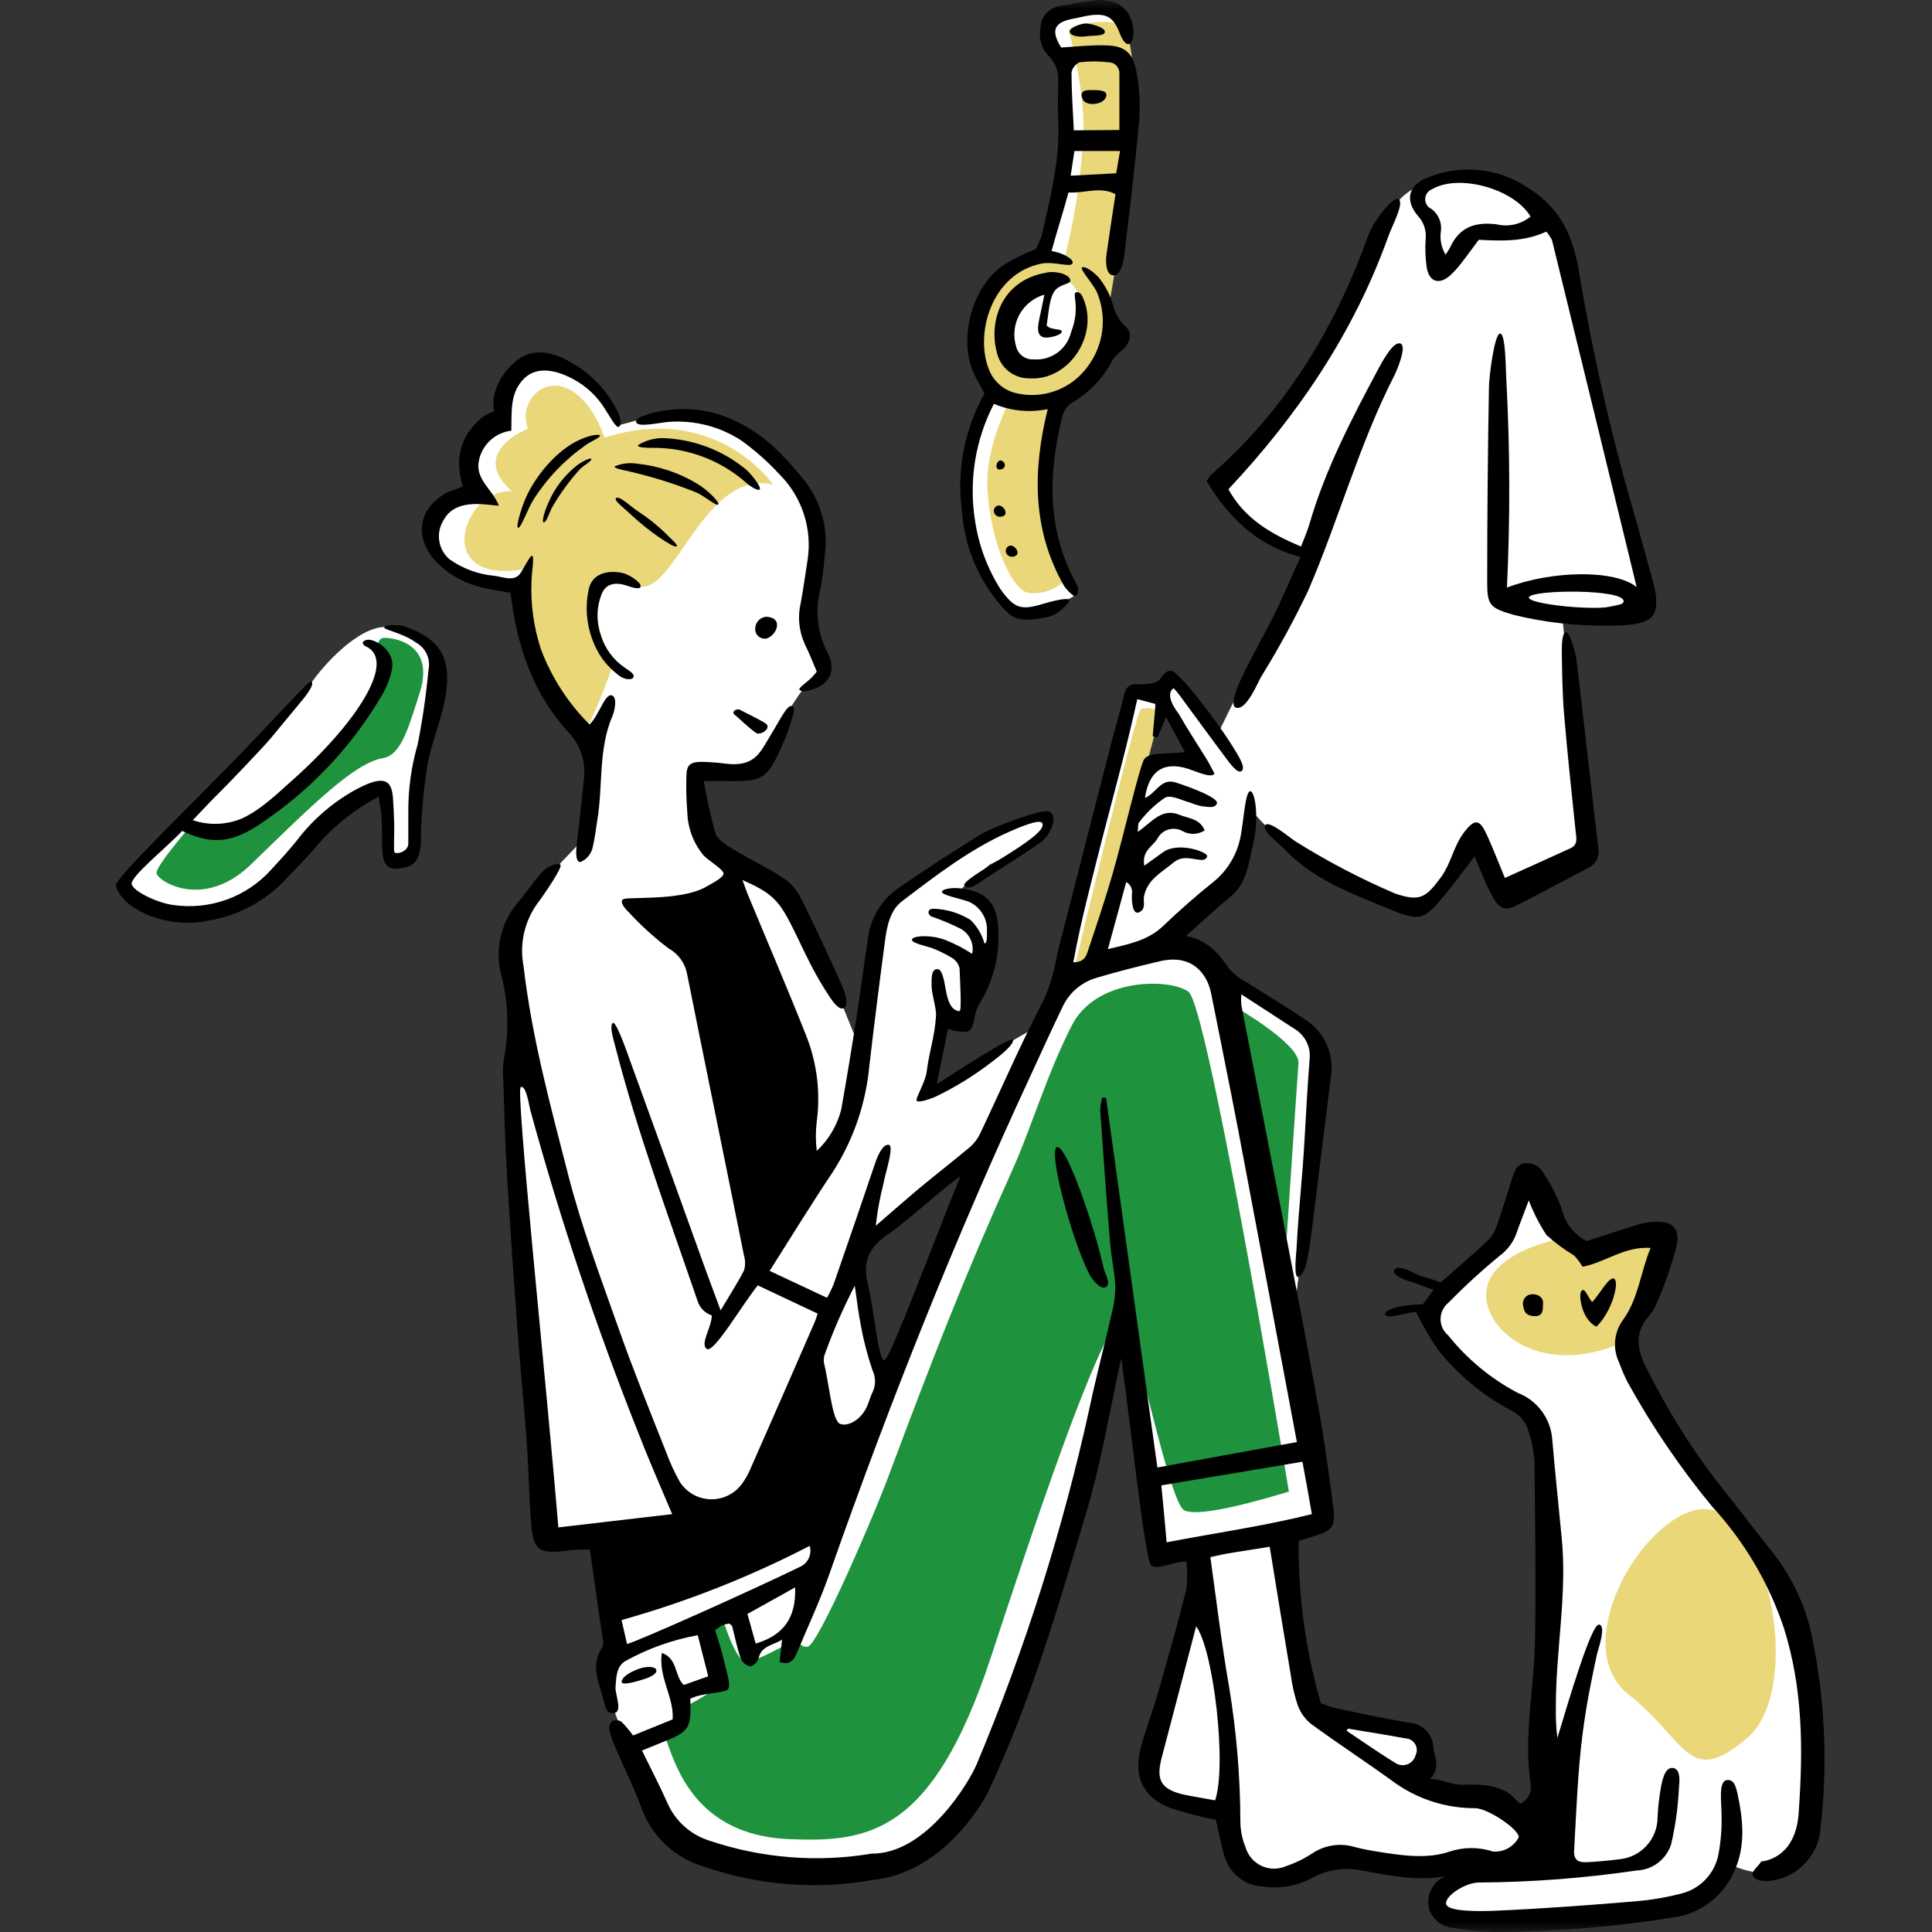
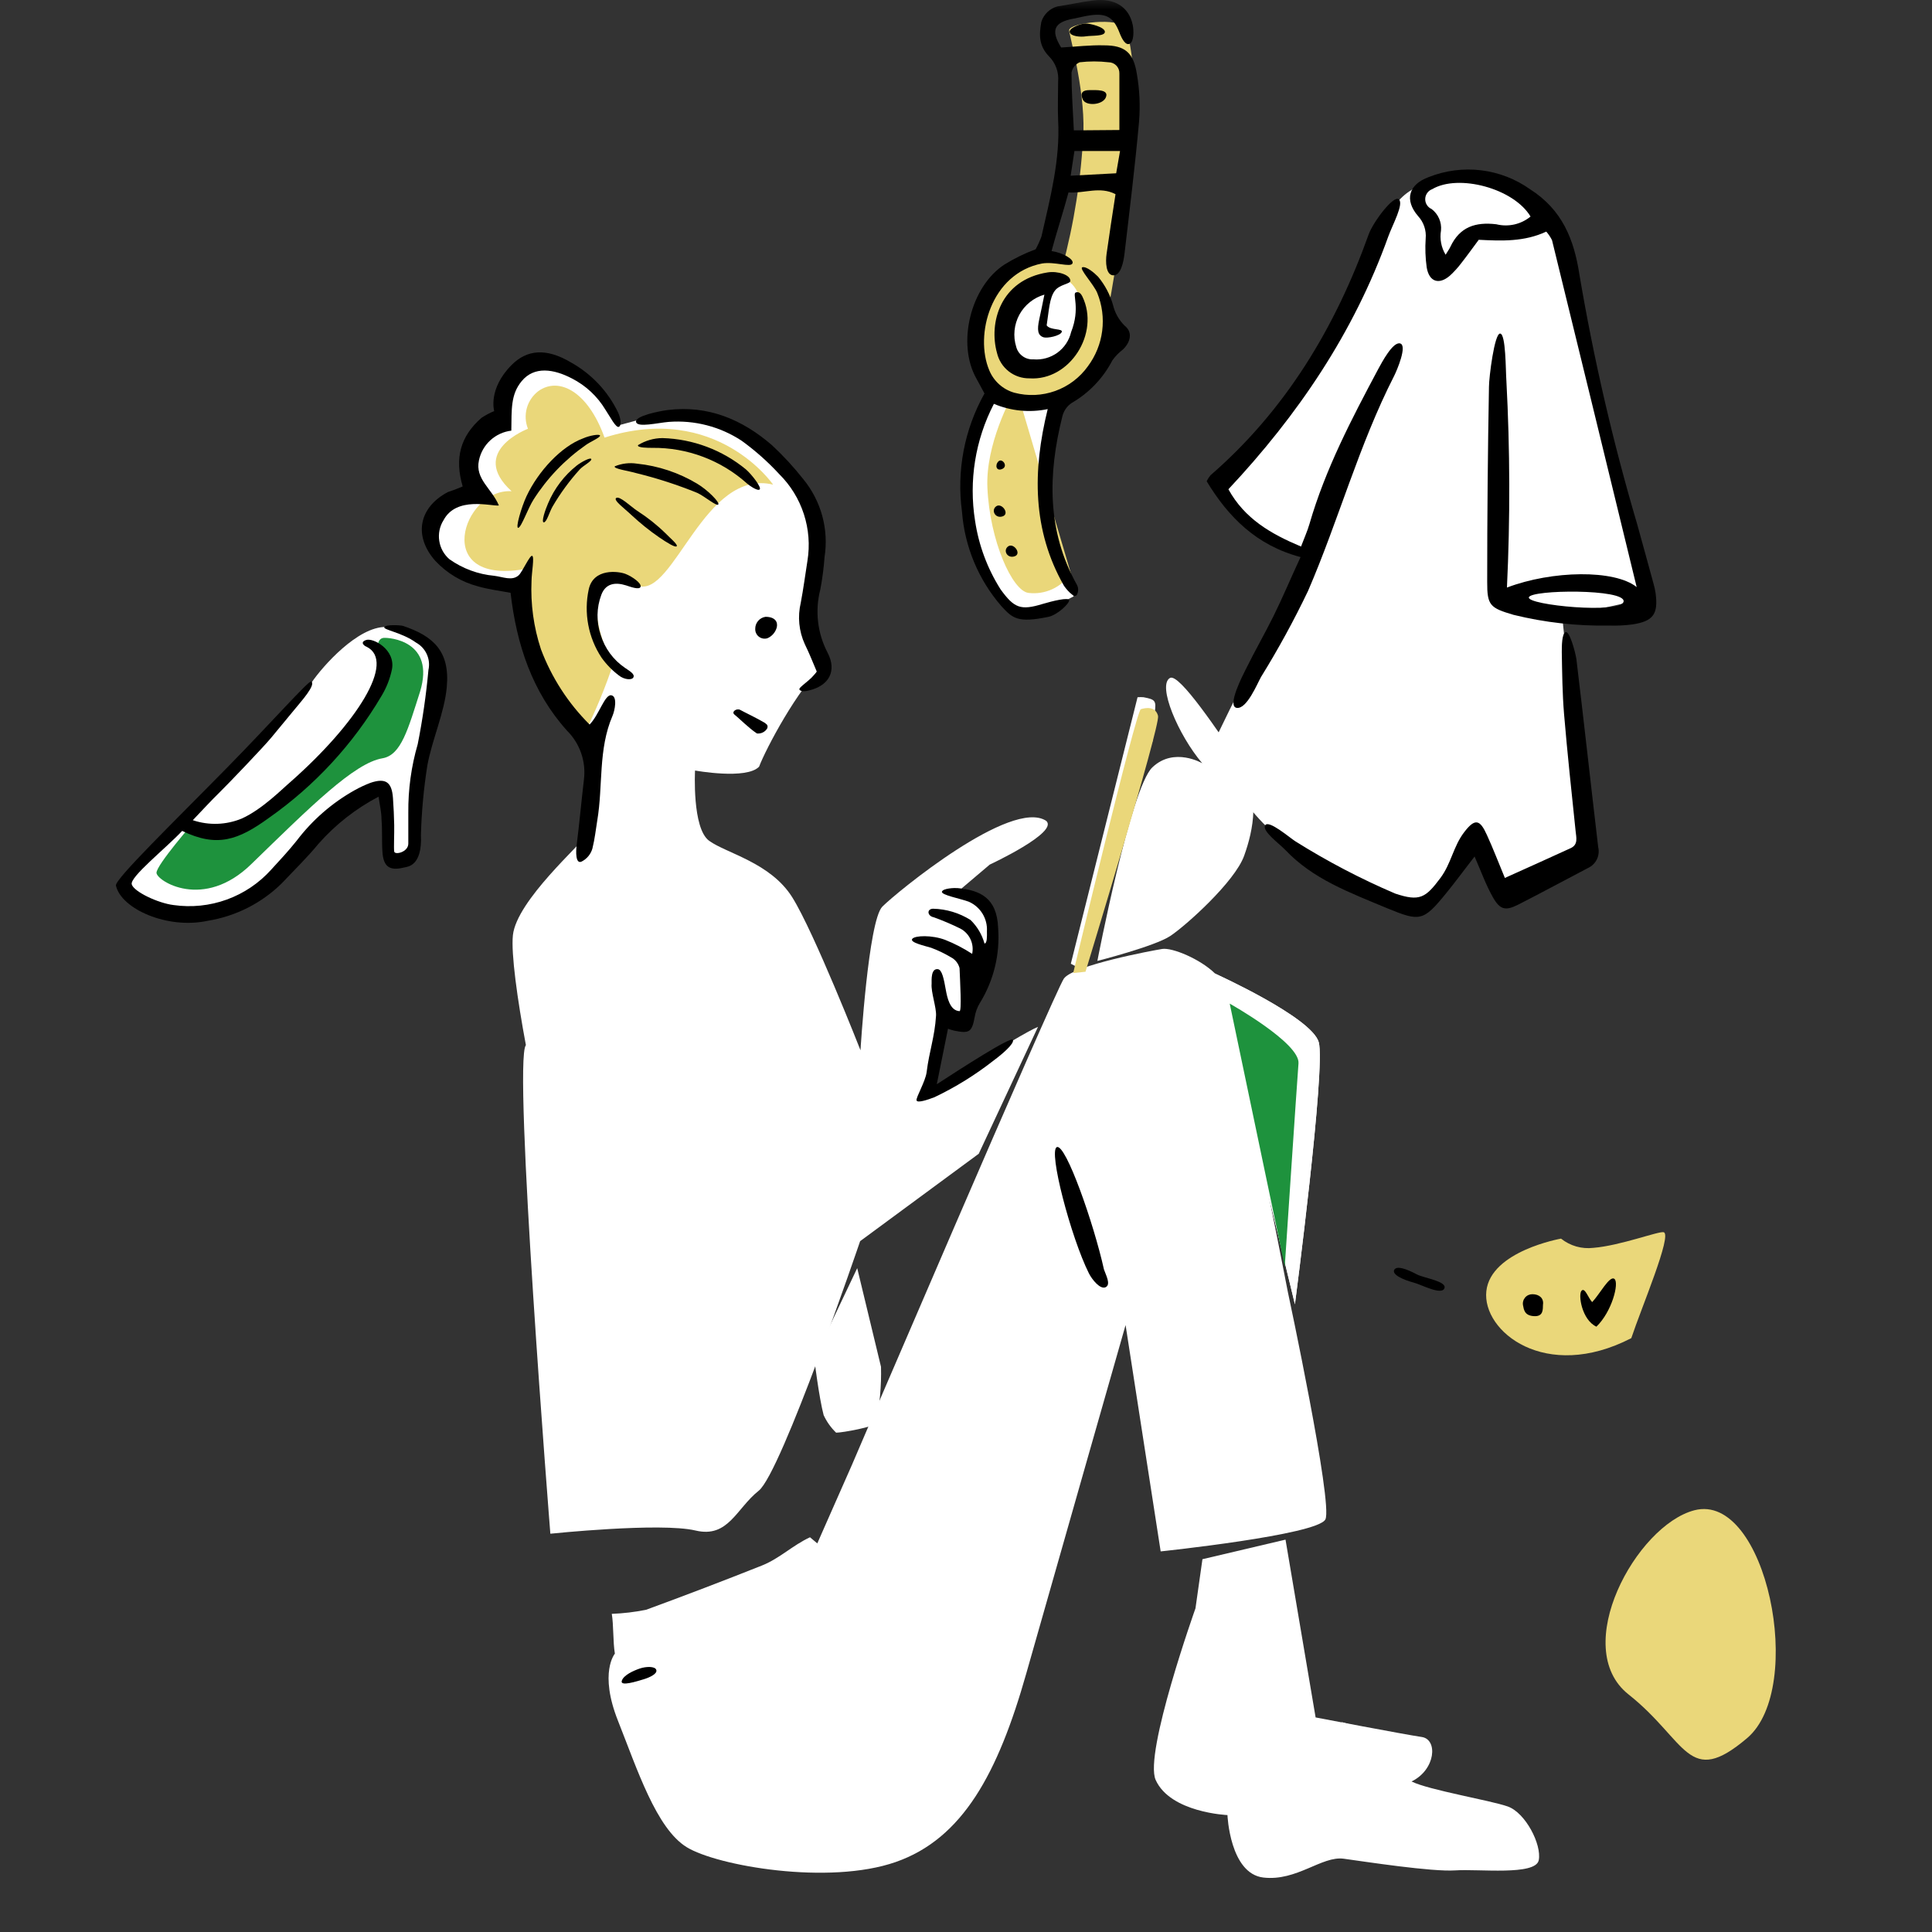
<svg xmlns="http://www.w3.org/2000/svg" width="100" height="100" viewBox="0 0 100 100" fill="none">
  <rect x="0" y="0" width="100" height="100" fill="#333333" stroke="none" />
  <mask id="mask0_402_83" style="mask-type:alpha" maskUnits="userSpaceOnUse" x="0" y="0" width="100" height="100">
    <path d="M0 0H100V100H0V0Z" fill="#C4C4C4" />
  </mask>
  <g mask="url(#mask0_402_83)">
-     <path d="M58.455 6.963C58.533 6.339 58.577 5.945 58.577 5.945H58.47C58.47 5.02 58.504 3.997 58.499 3.248C58.499 3.155 57.885 0.438 57.812 0.419C56.941 0.19 55.281 0.599 54.497 0.784C54.531 1.446 54.579 2.639 54.944 3.248C55.31 3.856 55.061 6.32 55.061 7.002L54.014 13.292C54.014 13.292 57.043 15.727 57.243 15.673C57.442 15.62 58.129 9.723 58.44 7.152L58.455 6.963Z" fill="white" />
    <path d="M55.426 49.883C56.576 45.292 57.72 40.705 58.879 36.089C58.982 36.079 59.087 36.079 59.19 36.089C59.813 36.206 59.848 36.274 59.77 36.883C59.711 37.37 59.692 37.813 59.658 38.28C59.721 38.28 59.546 38.631 59.322 38.942C59.025 39.95 58.747 40.919 58.455 41.864C57.696 44.391 56.936 46.918 56.157 49.44C56.089 49.659 55.855 49.834 55.704 50.029L55.426 49.883Z" fill="white" />
    <path d="M44.369 65.639L45.601 70.747C45.626 71.727 45.537 72.708 45.338 73.668C45.279 73.844 43.624 74.155 43.278 74.155C43.007 73.895 42.788 73.586 42.631 73.245C42.392 72.339 42.144 70.323 42.144 70.323L44.369 65.639Z" fill="white" />
    <path d="M42.304 79.886L41.925 79.569C41.014 79.993 40.371 80.655 39.441 81.03C37.448 81.822 35.447 82.587 33.438 83.323C32.854 83.44 32.261 83.51 31.666 83.533C31.763 84.107 31.724 84.993 31.826 85.592C31.826 85.592 30.994 86.566 31.987 89.069C32.98 91.572 33.969 94.639 35.541 95.608C37.114 96.577 42.894 97.59 46.365 96.377C49.837 95.165 51.658 91.771 53.114 86.639C54.57 81.507 58.26 68.585 58.26 68.585L60.076 80.3C60.076 80.3 68.198 79.448 68.602 78.644C69.006 77.841 66.654 66.847 66.654 66.847C66.654 66.847 63.641 51.125 62.886 50.385C62.131 49.644 60.68 49.036 60.154 49.118C59.629 49.201 55.548 49.966 55.066 50.652C54.584 51.339 44.082 75.854 44.082 75.854C44.082 75.854 42.295 79.9 42.304 79.886Z" fill="white" />
    <path d="M69.459 89.137L72.561 90.062C72.676 90.072 72.789 90.098 72.897 90.14C73.004 90.223 73.103 90.317 73.189 90.422C73.077 90.529 72.979 90.69 72.848 90.729C72.518 90.81 72.183 90.87 71.845 90.909L69.41 89.283L69.459 89.137Z" fill="white" />
    <path d="M84.207 31.05L79.704 31.22C80.59 30.499 83.633 30.334 84.207 31.05Z" fill="white" />
    <path d="M39.271 77.159C38.103 78.089 37.698 79.623 35.999 79.219C34.183 78.79 28.486 79.385 28.486 79.385C28.486 79.385 26.539 54.908 27.22 54.095C26.782 51.748 26.446 49.352 26.548 48.403C26.743 46.611 30.103 43.68 30.385 43.193C30.668 42.706 30.994 38.592 30.629 38.105C27.809 34.346 26.816 31.634 27.22 29.477C27.22 29.477 27.172 30.241 25.959 30.164C20.092 29.141 22.643 25.334 25.175 25.494C22.916 23.435 25.823 21.828 25.823 21.828C25.823 21.828 25.472 20.513 26.875 19.028C27.751 18.098 31.008 18.96 32.099 21.993C33.297 21.667 34.465 21.312 35.624 21.453C38.799 21.833 41.672 24.413 41.993 26.517C42.441 29.38 41.185 31.644 42.641 34.429C41.306 35.602 39.631 38.777 39.291 39.682C38.643 40.369 35.975 39.882 35.975 39.882C35.975 39.882 35.814 42.872 36.705 43.519C37.596 44.167 39.875 44.644 41.005 46.441C42.134 48.237 44.539 54.363 44.539 54.363C44.539 54.363 44.944 47.658 45.669 46.928C46.395 46.197 52.349 41.304 54.151 42.487C54.823 43.081 51.229 44.751 51.229 44.751L49.769 45.988C49.769 45.988 52.301 46.553 51.142 49.917C51.142 49.917 50.256 53.097 49.554 52.936C48.853 52.775 48.61 51.212 48.61 51.212C48.61 51.212 48.61 55.385 47.724 56.782C47.724 56.782 52.734 53.554 53.727 53.15L50.66 59.718L44.52 64.242C44.52 64.242 40.445 76.234 39.271 77.159Z" fill="white" />
    <path d="M60.559 35.091C59.887 35.461 60.987 38.051 62.229 39.507C62.229 39.507 60.768 38.645 59.643 39.721C58.518 40.797 56.8 49.737 56.8 49.737C56.8 49.737 59.765 48.982 60.573 48.447C61.381 47.911 63.908 45.647 64.395 44.298C64.882 42.95 65.257 41.065 64.181 39.507C63.105 37.949 61.041 34.823 60.559 35.091Z" fill="white" />
    <path d="M62.871 50.385C62.871 50.385 67.882 52.644 68.256 53.939C68.631 55.234 67.025 67.509 67.025 67.509L62.871 50.385Z" fill="white" />
    <path d="M62.871 50.385C62.871 50.385 67.882 52.644 68.256 53.939C68.631 55.234 67.025 67.509 67.025 67.509L62.871 50.385Z" fill="white" />
    <path d="M19.98 32.452C18.519 32.423 16.698 34.492 16.143 35.305C13.553 39.103 6.23 44.761 6.444 45.666C6.658 46.572 9.911 48.174 12.949 46.416C15.988 44.659 17.331 40.574 19.664 40.715C20.034 40.924 20.087 44.337 20.087 44.337C20.087 44.337 20.993 44.654 21.314 44.337C21.636 44.021 21.314 40.608 21.801 39.648C22.288 38.689 23.203 34.838 22.444 33.733C21.845 32.88 20.511 32.559 19.98 32.452Z" fill="white" />
    <path d="M51.376 20.791C50.484 21.881 48.59 28.708 52.749 31.941C53.757 31.858 55.578 30.865 55.578 30.865C53.396 28.075 53.63 22.972 54.74 20.873C54.336 21.667 55.173 20.172 55.173 20.172L51.376 20.791Z" fill="white" />
    <path d="M72.191 10.644C72.424 10.313 72.724 10.034 73.071 9.826C73.418 9.617 73.805 9.483 74.206 9.431C76.31 8.219 80.103 9.996 80.346 11.613C80.424 12.099 85.644 31.035 84.952 31.089C83.93 31.152 83.005 31.653 80.833 31.653L82.118 44.001L77.736 46.105L76.276 43.67C76.276 43.67 74.416 46.592 73.53 46.82C72.643 47.049 64.157 44.386 62.944 38.178C64.644 34.623 67.711 28.805 67.711 28.805C67.711 28.805 63.509 27.193 62.784 24.846C64.483 23.8 68.359 18.468 69.167 17.173C69.975 15.878 71.704 11.286 72.191 10.644Z" fill="white" />
    <path d="M62.238 80.704L61.878 83.246C61.878 83.246 59.2 90.768 59.818 92.132C60.583 93.826 63.533 93.948 63.533 93.948C63.533 93.948 63.655 96.976 65.389 97.181C67.122 97.385 68.417 96.051 69.552 96.207C70.686 96.363 74.114 96.893 75.326 96.811C76.539 96.728 79.484 97.093 79.645 96.285C79.806 95.477 78.959 93.821 78.033 93.5C77.108 93.178 73.953 92.653 73.062 92.209C74.314 91.601 74.435 90.028 73.588 89.906C72.741 89.785 68.096 88.894 68.096 88.894L66.538 79.691" fill="white" />
-     <path d="M79.811 88.134C79.606 88.942 79.811 92.979 80.093 94.031C80.375 95.082 80.658 95.647 80.414 95.769C80.171 95.891 76.578 96.533 75.808 97.098C75.039 97.663 74.031 97.989 74.479 98.593C74.927 99.197 74.883 99.606 77.103 99.523C79.324 99.44 86.798 98.919 87.815 98.349C88.531 97.878 89.137 97.259 89.593 96.533C89.593 96.533 90.805 97.059 91.452 96.898C92.1 96.738 93.673 95.847 93.794 94.595C93.916 93.344 94.077 85.588 92.499 82.764C90.922 79.939 87.733 76.059 86.603 74.564C85.473 73.069 83.657 69.997 84.061 69.311C84.465 68.624 86.359 64.505 86.009 64.183C85.658 63.862 82.114 64.787 82.114 64.787L80.502 63.536C80.502 63.536 79.733 60.911 79.129 61.155C78.525 61.398 77.756 64.076 77.756 64.076C77.756 64.076 73.861 67.066 73.997 67.791C74.137 68.596 74.457 69.359 74.932 70.023C75.408 70.687 76.027 71.236 76.743 71.628C78.842 72.719 79.489 73.444 79.489 73.444C79.489 73.444 80.58 80.314 80.137 83.1C79.869 84.764 79.76 86.449 79.811 88.134Z" fill="white" />
    <path d="M27.863 20.245C27.573 20.467 27.364 20.777 27.267 21.129C27.171 21.481 27.192 21.854 27.327 22.193C27.327 22.193 24.221 23.366 26.48 25.426C23.948 25.26 22.249 30.426 27.327 29.423C27.094 30.271 26.631 34.955 30.249 37.968C30.838 36.785 31.342 35.562 31.758 34.307C30.731 32.958 29.981 28.114 33.048 30.324C34.879 30.913 36.457 24.223 40.016 25.085C40.016 25.085 37.095 20.805 31.291 22.651C30.419 20.216 28.9 19.495 27.863 20.245Z" fill="#EAD77A" />
-     <path d="M35.663 78.722C33.769 78.941 30.458 79.457 28.433 79.696C27.809 72.086 26.091 55.745 27.021 55.546C27.59 55.419 29.163 61.515 31.3 67.864C32.654 71.867 34.461 75.942 35.663 78.722Z" fill="white" />
-     <path d="M41.818 85.227C42.353 85.115 45.226 78.503 46.102 76.108C48.259 70.343 49.895 66.112 52.432 60.488C53.406 58.302 54.214 55.531 55.485 53.062C56.756 50.594 60.539 50.628 61.513 51.329C62.487 52.03 66.284 74.618 66.713 77.203C65.476 77.578 62.112 78.576 61.303 78.177C60.495 77.778 58.796 68.897 58.124 68.035C56.78 69.135 53.425 79.292 51.278 85.807C48.259 94.965 44.914 95.355 40.868 95.194C35.429 94.975 34.792 90.554 34.271 89.502C35.507 88.908 35.761 88.528 35.644 88.246C36.276 87.906 36.887 87.528 37.474 87.117C37.577 86.975 36.949 85.008 36.666 84.151C36.983 84.015 37.367 83.883 37.421 83.776C37.562 84.385 38.283 86.308 38.711 85.982C38.765 86.172 41.258 84.882 41.243 84.745C41.185 84.414 41.277 85.354 41.818 85.227Z" fill="#1E923D" />
    <path d="M63.65 51.947C63.65 51.947 67.292 53.988 67.21 55.039C67.127 56.091 66.499 65.556 66.499 65.556L63.65 51.947Z" fill="#1E923D" />
    <path d="M19.858 33.017C19.561 33.046 19.552 33.401 19.561 33.46C20.17 36.289 17.127 39.419 14.731 41.221C12.336 43.023 11.196 43.359 10.047 42.536C10.047 42.536 8.1 44.766 8.1 45.175C8.1 45.584 10.534 47.156 13.022 44.712C16.065 41.757 18.334 39.493 19.795 39.249C20.769 39.084 21.119 37.74 21.743 35.797C22.541 33.168 20.155 32.992 19.858 33.017Z" fill="#1E923D" />
    <path d="M51.054 19.744C49.847 17.407 51.312 14.359 53.825 13.565C55.285 13.078 56.644 13.697 57.082 15.113C57.398 16.116 57.657 17.105 57.272 18.098C56.948 18.845 56.429 19.491 55.771 19.97C55.113 20.448 54.338 20.742 53.528 20.82C51.955 20.859 51.2 20.031 51.054 19.744Z" fill="#EAD77A" />
    <path d="M51.931 18.867C51.717 18.464 51.595 18.019 51.572 17.563C51.549 17.108 51.626 16.652 51.798 16.23C51.969 15.807 52.231 15.427 52.566 15.116C52.9 14.806 53.298 14.572 53.732 14.432C54.813 14.086 55.592 14.432 55.918 15.488C56.167 16.203 56.157 16.982 55.889 17.689C55.709 18.192 55.379 18.628 54.944 18.939C54.509 19.25 53.989 19.42 53.455 19.427C52.301 19.456 52.033 19.077 51.931 18.867Z" fill="white" />
    <path d="M80.799 64.111C80.799 64.111 77.162 64.748 76.933 66.827C76.704 68.906 79.991 71.56 84.436 69.262C84.952 67.704 86.569 63.906 86.111 63.779C85.848 63.716 83.867 64.476 82.474 64.588C82.177 64.623 81.876 64.6 81.588 64.518C81.301 64.436 81.032 64.297 80.799 64.111Z" fill="#EAD77A" />
    <path d="M87.698 78.172C84.694 78.956 81.237 85.281 84.29 87.701C87.343 90.121 87.358 92.57 90.43 89.965C93.502 87.36 91.413 77.203 87.698 78.172Z" fill="#EAD77A" />
    <path d="M55.339 1.553C55.31 1.709 56.142 4.504 56.079 6.817C55.967 9.201 55.596 11.567 54.974 13.872L57.437 15.61C57.437 15.61 59.58 4.178 58.207 1.431C57.944 0.896 55.412 1.164 55.339 1.553Z" fill="#EAD77A" />
-     <path d="M52.602 20.109C52.291 20.596 51.01 23.03 51.108 25.236C51.225 27.987 52.398 30.592 53.236 30.689C53.66 30.741 54.09 30.672 54.477 30.491C54.864 30.31 55.193 30.025 55.426 29.667C52.719 26.692 55.066 19.929 55.066 19.929L52.602 20.109Z" fill="#EAD77A" />
+     <path d="M52.602 20.109C52.291 20.596 51.01 23.03 51.108 25.236C51.225 27.987 52.398 30.592 53.236 30.689C53.66 30.741 54.09 30.672 54.477 30.491C54.864 30.31 55.193 30.025 55.426 29.667L52.602 20.109Z" fill="#EAD77A" />
    <path d="M59.049 36.708C59.297 36.63 59.809 36.542 59.94 37.053C60.072 37.564 56.186 50.297 56.186 50.297L55.548 50.365C55.548 50.365 58.801 36.781 59.049 36.708Z" fill="#EAD77A" />
    <path d="M39.622 31.926C40.109 31.926 40.274 32.184 40.206 32.471C40.173 32.596 40.112 32.712 40.028 32.81C39.944 32.908 39.838 32.986 39.719 33.036C39.645 33.059 39.566 33.063 39.489 33.049C39.413 33.035 39.341 33.003 39.279 32.955C39.218 32.908 39.168 32.846 39.136 32.775C39.103 32.705 39.088 32.627 39.091 32.549C39.089 32.399 39.142 32.253 39.24 32.138C39.337 32.024 39.473 31.948 39.622 31.926Z" fill="black" />
    <path d="M51.887 24.267C51.575 24.418 51.483 24.087 51.672 23.887C51.862 23.688 52.198 24.116 51.887 24.267Z" fill="black" />
    <path d="M51.565 26.205C51.848 26.005 52.281 26.595 51.897 26.726C51.512 26.857 51.283 26.405 51.565 26.205Z" fill="black" />
    <path d="M52.184 28.279C52.466 28.08 52.9 28.669 52.515 28.795C52.13 28.922 51.901 28.479 52.184 28.279Z" fill="black" />
    <path d="M79.392 68.123C78.905 68.093 78.876 67.787 78.832 67.567C78.818 67.496 78.82 67.423 78.839 67.353C78.857 67.282 78.891 67.217 78.937 67.162C78.984 67.106 79.042 67.062 79.108 67.032C79.174 67.002 79.246 66.987 79.319 66.988C79.669 66.988 79.918 67.197 79.864 67.533C79.854 67.757 79.898 68.157 79.392 68.123Z" fill="black" />
    <path d="M57.233 5.054C57.053 5.444 56.206 5.502 56.045 5.151C55.884 4.801 56.045 4.665 56.386 4.665C56.727 4.665 57.433 4.611 57.233 5.054Z" fill="black" />
    <path d="M39.714 37.696C39.661 37.788 39.582 37.862 39.486 37.91C39.391 37.958 39.284 37.976 39.179 37.964C38.76 37.691 38.205 37.131 38.02 36.99C37.835 36.849 38.127 36.639 38.317 36.746C38.507 36.854 39.14 37.151 39.583 37.413C39.617 37.457 39.782 37.501 39.714 37.696Z" fill="black" />
-     <path d="M39.889 38.051C40.376 37.258 40.732 36.488 40.98 36.542C41.228 36.596 41.014 37.082 40.98 37.224C40.874 37.608 40.742 37.986 40.586 38.353C39.685 40.398 39.573 40.462 37.372 40.427H36.428C36.577 41.339 36.779 42.241 37.031 43.13C37.153 43.475 37.606 43.743 37.961 43.962C38.755 44.449 39.602 44.853 40.396 45.35C40.797 45.589 41.131 45.923 41.37 46.324C42.154 47.862 42.869 49.435 43.58 51.008C43.707 51.285 43.95 51.957 43.707 52.157C43.463 52.356 43.098 51.831 42.976 51.646C42.622 51.117 42.297 50.569 42.003 50.005C41.569 49.177 41.204 48.315 40.756 47.497C40.211 46.494 39.734 46.124 38.429 45.55C38.546 45.856 38.619 46.09 38.716 46.319C39.724 48.754 40.771 51.188 41.735 53.623C42.288 55.026 42.474 56.548 42.275 58.044C42.214 58.551 42.214 59.065 42.275 59.572C42.891 58.994 43.33 58.253 43.541 57.435C43.828 55.828 44.091 54.217 44.34 52.605C44.554 51.251 44.72 49.898 44.929 48.544C44.999 48.014 45.182 47.504 45.466 47.05C45.75 46.597 46.128 46.21 46.575 45.915C48.065 44.912 49.209 44.133 50.742 43.203C51.595 42.682 53.966 41.893 54.258 41.99C54.862 42.19 54.321 43.266 53.932 43.548C52.875 44.308 51.95 44.849 50.864 45.564C50.723 45.657 50.178 46.11 49.925 45.856C49.569 45.511 54.399 43.261 53.937 42.594C53.786 42.38 52.724 42.838 52.237 43.052C50.207 43.953 48.459 45.301 46.711 46.631C46.049 47.117 45.898 47.994 45.796 48.792C45.513 50.906 45.249 53.016 45.002 55.122C44.828 57.087 44.181 58.982 43.118 60.644C42.003 62.304 40.961 64.013 39.836 65.78L42.806 67.173C42.937 66.944 43.052 66.706 43.152 66.462C43.882 64.354 44.612 62.241 45.323 60.132C45.43 59.816 45.703 59.202 46 59.256C46.297 59.309 45.849 60.614 45.723 61.281C45.541 61.994 45.41 62.718 45.328 63.448C46.054 62.815 46.789 62.177 47.51 61.564C48.405 60.819 49.331 60.103 50.222 59.358C50.441 59.16 50.618 58.92 50.742 58.652C51.843 56.334 52.856 53.973 54.049 51.709C54.37 50.961 54.595 50.176 54.721 49.372C55.633 45.801 56.551 42.219 57.476 38.626C57.7 37.754 57.963 36.892 58.168 36.021C58.255 35.641 58.421 35.388 58.82 35.412C59.161 35.441 59.505 35.407 59.833 35.31C60.14 35.208 60.15 34.736 60.617 34.716C60.968 34.716 62.823 37.082 63.787 38.611C64.108 39.127 64.488 39.717 64.273 39.902C64.059 40.087 63.65 39.497 63.431 39.205C62.628 38.139 61.849 37.058 61.055 35.987C60.963 35.86 60.855 35.743 60.753 35.622C60.69 35.651 60.237 35.943 61.011 36.946C61.469 37.754 61.985 38.529 62.472 39.322C62.613 39.556 62.735 39.809 62.861 40.038C62.73 40.306 61.927 39.936 61.532 39.804C60.252 39.381 59.468 39.887 59.263 41.299C59.828 41.08 60.086 40.252 60.855 40.501C61.625 40.749 63.081 41.289 62.988 41.586C62.896 41.883 62.384 41.737 62.185 41.727C61.99 41.683 61.8 41.623 61.615 41.547C61.172 41.435 60.641 41.124 60.305 41.284C59.787 41.635 59.331 42.069 58.957 42.57C58.888 42.643 58.918 42.808 58.888 43.057C59.614 42.57 60.125 41.791 61.05 42.175C61.513 42.365 62.097 42.36 62.355 42.984C62.182 43.094 61.982 43.155 61.777 43.16C61.571 43.164 61.369 43.111 61.191 43.008C61.081 42.949 60.959 42.913 60.834 42.901C60.71 42.889 60.584 42.903 60.464 42.941C60.344 42.978 60.233 43.039 60.138 43.12C60.042 43.201 59.963 43.3 59.906 43.412C59.663 43.816 59.088 44.035 59.229 44.809L60.203 44.108C60.987 43.544 62.55 44.108 62.482 44.328C62.414 44.547 62.175 44.517 62.048 44.498C61.591 44.44 61.177 44.284 60.729 44.654C60.12 45.165 59.375 45.52 59.21 46.416C59.166 46.679 59.327 47.04 58.971 47.215C58.616 47.39 58.572 46.645 58.587 46.3C58.612 46.175 58.598 46.044 58.546 45.928C58.493 45.812 58.405 45.715 58.294 45.652C57.983 46.796 57.681 47.892 57.345 49.128C58.445 48.861 59.419 48.68 60.203 47.931C60.987 47.181 61.873 46.392 62.759 45.686C63.529 45.082 64.049 44.215 64.22 43.252C64.366 42.507 64.454 40.973 64.707 40.953C64.96 40.934 65.194 42.331 64.848 43.758C64.614 44.732 64.532 45.739 63.665 46.436C62.92 47.04 62.229 47.702 61.386 48.442C62.511 48.656 63.081 49.362 63.621 50.136C63.857 50.41 64.143 50.636 64.463 50.803C65.496 51.47 66.567 52.089 67.575 52.79C68.055 53.096 68.435 53.535 68.668 54.054C68.902 54.573 68.979 55.149 68.889 55.711C68.565 58.308 68.24 60.919 67.916 63.545C67.843 64.106 67.769 64.67 67.657 65.225C67.594 65.532 67.468 65.975 67.205 66.087C66.942 66.199 67.098 64.811 67.107 64.66C67.224 62.431 67.4 61.165 67.526 58.935C67.604 57.566 67.677 56.203 67.784 54.84C67.821 54.532 67.769 54.221 67.634 53.942C67.5 53.664 67.288 53.429 67.025 53.267L64.249 51.465C64.236 51.645 64.236 51.826 64.249 52.006C65.028 56.028 65.817 60.05 66.591 64.076C67.171 67.08 67.75 70.09 68.286 73.103C68.563 74.642 68.772 76.2 68.977 77.749C69.162 79.058 69.05 79.209 67.789 79.584L67.219 79.759C67.19 82.602 67.578 85.433 68.368 88.163C68.636 88.251 68.909 88.368 69.191 88.431C70.428 88.684 71.66 88.952 72.906 89.162C73.243 89.176 73.561 89.316 73.799 89.554C74.037 89.792 74.177 90.111 74.192 90.447C74.245 90.934 74.581 91.465 74.031 92.073C74.907 92.146 75.068 92.409 75.789 92.375C76.631 92.331 77.853 92.424 78.379 93.076C78.474 93.18 78.578 93.274 78.691 93.359C78.874 93.276 79.025 93.137 79.123 92.962C79.22 92.786 79.258 92.584 79.231 92.385C78.842 89.843 79.421 87.331 79.455 84.799C79.504 81.77 79.455 78.732 79.426 75.699C79.391 75.03 79.245 74.371 78.993 73.751C78.807 73.411 78.517 73.139 78.165 72.977C76.716 72.206 75.443 71.143 74.425 69.856C74.003 69.233 73.624 68.583 73.291 67.908C72.936 67.908 71.635 68.337 71.694 68.001C71.752 67.665 72.97 67.514 73.642 67.514L74.333 66.584C75.204 65.819 76.091 65.065 76.943 64.276C77.162 64.081 77.329 63.835 77.43 63.56C77.736 62.713 77.995 61.851 78.267 60.994C78.384 60.639 78.486 60.274 78.929 60.205C79.126 60.184 79.325 60.224 79.499 60.319C79.673 60.413 79.814 60.559 79.903 60.736C80.287 61.319 80.603 61.945 80.843 62.601C80.924 62.951 81.081 63.278 81.302 63.561C81.523 63.843 81.803 64.074 82.123 64.237C83.049 63.935 83.959 63.638 84.874 63.356C85.1 63.293 85.332 63.257 85.566 63.248C86.54 63.171 86.987 63.555 86.773 64.524C86.516 65.487 86.191 66.431 85.799 67.348C85.695 67.632 85.54 67.894 85.342 68.122C84.577 68.984 84.743 69.89 85.21 70.786C86.213 72.822 87.408 74.757 88.779 76.565C89.797 77.841 90.785 79.141 91.803 80.417C92.829 81.739 93.525 83.286 93.833 84.93C94.492 88.241 94.612 91.636 94.189 94.985C94.06 95.62 93.728 96.195 93.243 96.625C92.758 97.054 92.147 97.314 91.501 97.366C91.287 97.366 90.912 97.366 90.746 97.122C90.581 96.879 91.058 96.572 91.16 96.348C91.16 96.348 93.01 96.275 93.108 93.685C93.332 90.5 93.312 87.384 92.339 84.283C91.56 81.943 90.294 79.796 88.624 77.982C86.966 75.974 85.499 73.816 84.241 71.536C84.076 71.209 83.931 70.872 83.808 70.528C83.632 70.167 83.561 69.764 83.603 69.365C83.644 68.966 83.796 68.586 84.042 68.269C84.806 67.188 84.918 65.834 85.434 64.592C84.071 64.5 83.083 65.347 81.914 65.566C81.789 65.355 81.641 65.159 81.471 64.982C80.963 64.676 80.485 64.322 80.044 63.925C79.674 63.362 79.366 62.76 79.129 62.129C78.866 62.835 78.666 63.331 78.491 63.838C78.323 64.304 78.019 64.709 77.62 65.001C76.691 65.765 75.803 66.578 74.961 67.436C74.837 67.538 74.737 67.667 74.668 67.812C74.599 67.958 74.563 68.117 74.563 68.278C74.563 68.439 74.599 68.598 74.668 68.744C74.737 68.89 74.837 69.018 74.961 69.121C75.943 70.35 77.168 71.362 78.559 72.096C79.059 72.288 79.493 72.619 79.81 73.051C80.127 73.482 80.313 73.996 80.346 74.53C80.492 76.22 80.672 77.909 80.833 79.599C81.125 82.52 80.522 85.442 80.531 88.363C80.519 88.897 80.545 89.43 80.609 89.96C81.179 88.076 82.362 84.049 82.766 84.088C83.17 84.127 82.693 85.442 82.649 85.665C82.323 87.194 82.109 88.241 81.909 89.79C81.656 91.771 81.593 93.772 81.476 95.769C81.447 96.256 81.666 96.416 82.157 96.387C82.649 96.358 83.287 96.309 83.847 96.231C84.381 96.175 84.876 95.923 85.235 95.524C85.595 95.125 85.794 94.607 85.795 94.069C85.818 93.537 85.878 93.006 85.975 92.482C86.023 92.278 86.135 91.465 86.583 91.508C87.031 91.552 86.919 92.326 86.905 92.482C86.862 93.481 86.726 94.474 86.501 95.447C86.381 95.832 86.145 96.171 85.825 96.416C85.505 96.661 85.117 96.8 84.714 96.816C82.01 97.213 79.281 97.421 76.548 97.439C75.833 97.439 74.757 98.154 74.854 98.559C74.951 98.963 76.631 98.934 77.503 98.895C79.898 98.787 82.294 98.612 84.684 98.408C85.507 98.339 86.322 98.197 87.119 97.984C87.57 97.855 87.977 97.605 88.297 97.262C88.617 96.919 88.838 96.495 88.935 96.037C89.075 95.32 89.132 94.59 89.106 93.86C89.106 93.334 88.94 92.214 89.364 92.141C89.787 92.068 89.85 92.56 89.914 92.755C90.235 94.216 90.401 95.72 89.626 97.137C89.331 97.698 88.907 98.181 88.389 98.547C87.871 98.912 87.274 99.15 86.647 99.24C83.618 99.732 80.556 99.986 77.488 100C76.755 100.004 76.022 99.937 75.302 99.8C75.015 99.791 74.738 99.697 74.504 99.531C74.27 99.365 74.09 99.133 73.987 98.865C73.887 98.523 73.915 98.156 74.067 97.833C74.218 97.51 74.483 97.254 74.81 97.113C73.296 97.39 71.855 97.059 70.428 96.806C69.54 96.636 68.62 96.791 67.838 97.244C67.059 97.637 66.177 97.777 65.316 97.643C64.891 97.613 64.484 97.458 64.146 97.198C63.809 96.939 63.555 96.585 63.417 96.183C63.246 95.754 63.022 94.513 62.93 94.196C62.118 94.04 61.317 93.828 60.534 93.563C59.161 93.013 58.66 91.956 59.039 90.486C59.317 89.424 59.736 88.402 60.013 87.35C60.5 85.656 60.987 83.942 61.406 82.247C61.46 81.773 61.46 81.295 61.406 80.821C60.729 80.821 59.911 81.278 59.59 81.035C59.268 80.792 58.538 73.878 58.036 70.294C57.428 73.05 57.004 75.694 56.24 78.235C54.779 83.148 53.352 88.09 51.142 92.745C50.845 93.378 48.766 96.947 45.177 97.307C42.244 97.829 39.226 97.588 36.413 96.606C35.673 96.389 34.995 95.998 34.436 95.468C33.876 94.937 33.451 94.281 33.195 93.553C32.8 92.492 32.294 91.474 31.846 90.432C31.71 90.128 31.604 89.812 31.529 89.488C31.522 89.411 31.535 89.334 31.565 89.263C31.596 89.192 31.644 89.131 31.705 89.084C31.777 89.05 31.857 89.036 31.937 89.041C32.017 89.046 32.094 89.071 32.162 89.113C32.383 89.335 32.584 89.574 32.766 89.829L34.816 88.996C34.894 87.832 34.071 86.834 34.256 85.553C35.098 85.86 34.894 86.737 35.391 87.214L36.657 86.766C36.476 86.04 36.306 85.373 36.116 84.638C34.809 84.875 33.549 85.324 32.386 85.967C31.899 86.235 31.899 86.815 31.86 87.311C31.826 87.686 32.24 88.582 31.802 88.665C31.364 88.748 31.315 88.266 31.276 88.12C31.043 87.175 30.512 86.235 31.184 85.252C31.234 85.093 31.234 84.923 31.184 84.765C30.974 83.28 30.76 81.799 30.531 80.203C30.117 80.203 29.665 80.203 29.217 80.28C27.902 80.426 27.605 80.227 27.498 78.888C27.381 77.461 27.361 76.025 27.259 74.593C27.123 72.733 26.933 70.873 26.797 69.009C26.597 66.282 26.402 63.555 26.242 60.829C26.144 59.197 26.105 57.562 26.052 55.93C26.015 55.531 26.03 55.128 26.096 54.733C26.358 53.319 26.306 51.864 25.945 50.472C25.776 49.824 25.765 49.145 25.914 48.492C26.062 47.838 26.365 47.23 26.797 46.718C27.225 46.231 27.6 45.652 28.043 45.155C28.374 44.785 28.968 44.605 29.017 44.785C29.066 44.965 28.223 46.222 27.795 46.791C27.468 47.253 27.237 47.776 27.117 48.329C26.998 48.882 26.991 49.454 27.099 50.01C27.527 53.7 28.501 57.274 29.421 60.853C30.117 63.555 31.111 66.184 32.041 68.824C32.795 70.956 33.647 73.06 34.475 75.153C34.669 75.684 34.905 76.199 35.181 76.692C35.351 76.962 35.584 77.186 35.861 77.345C36.138 77.503 36.449 77.591 36.768 77.602C37.087 77.612 37.403 77.543 37.689 77.403C37.975 77.262 38.223 77.053 38.409 76.794C38.567 76.579 38.7 76.347 38.809 76.103C39.938 73.542 41.061 70.977 42.178 68.41C42.234 68.273 42.281 68.133 42.319 67.991L39.222 66.53C38.346 67.631 36.934 70.075 36.579 69.817C36.223 69.559 36.837 68.712 36.842 68.084C36.668 68.028 36.511 67.93 36.383 67.801C36.255 67.671 36.16 67.513 36.106 67.338C34.607 62.956 32.985 58.613 31.836 54.119C31.763 53.842 31.544 53.145 31.705 52.96C31.865 52.775 32.391 54.289 32.596 54.854C33.917 58.49 35.23 62.125 36.535 65.761C36.769 66.409 37.022 67.051 37.299 67.825C37.747 67.071 38.161 66.433 38.507 65.766C38.585 65.51 38.585 65.237 38.507 64.982C37.533 60.113 36.53 55.244 35.556 50.375C35.5 50.105 35.386 49.85 35.222 49.628C35.058 49.406 34.848 49.223 34.607 49.089C33.865 48.529 33.176 47.903 32.547 47.22C32.406 47.083 32.026 46.684 32.26 46.543C32.493 46.402 35.23 46.645 36.53 45.91C36.866 45.715 37.46 45.423 37.45 45.209C37.44 44.995 36.657 44.542 36.408 44.264C35.89 43.636 35.596 42.853 35.575 42.039C35.525 41.442 35.509 40.842 35.527 40.242C35.527 39.571 35.707 39.429 36.389 39.434C36.822 39.448 37.254 39.484 37.684 39.541C39.135 39.678 39.388 38.845 39.889 38.051ZM67.127 74.642C66.099 69.179 65.106 63.843 64.093 58.511C63.645 56.154 63.158 53.807 62.696 51.451C62.482 50.35 61.664 49.372 60.042 49.752C58.942 50.01 57.846 50.287 56.766 50.608C56.378 50.719 56.019 50.912 55.713 51.174C55.407 51.436 55.162 51.762 54.993 52.128C54.428 53.296 53.893 54.479 53.347 55.663C49.452 64.042 46.044 72.607 42.981 81.322C42.494 82.734 41.857 84.103 41.277 85.481C41.121 85.846 40.951 86.23 40.352 86.026L40.479 84.867C39.992 85.179 39.412 85.169 39.261 85.841C39.222 86.011 38.959 86.264 38.823 86.25C38.715 86.223 38.614 86.171 38.53 86.099C38.445 86.026 38.379 85.934 38.336 85.831C38.151 85.3 38.044 84.745 37.903 84.2C37.903 84.146 37.825 84.107 37.752 84.034C37.631 84.049 37.512 84.077 37.397 84.117C37.263 84.194 37.136 84.282 37.017 84.38C37.173 84.911 37.343 85.383 37.45 85.87C37.557 86.357 37.869 87.238 37.674 87.443C37.479 87.647 36.311 87.613 35.727 87.93C35.795 89.454 35.673 89.634 34.295 90.174L33.229 90.608C33.686 91.547 34.134 92.399 34.524 93.276C34.725 93.753 35.029 94.18 35.413 94.527C35.798 94.873 36.254 95.131 36.749 95.282C39.441 96.185 42.313 96.412 45.114 95.944C47.982 95.968 50.197 92.175 50.553 91.318C53.054 85.358 55.01 79.183 56.395 72.87C56.736 71.243 57.17 69.632 57.54 68.001C57.667 67.524 57.73 67.033 57.725 66.54C57.691 65.81 57.52 65.079 57.462 64.359C57.272 62.065 57.106 59.772 56.946 57.479C56.953 57.253 56.988 57.029 57.048 56.812H57.248L59.906 75.957L67.127 74.642ZM62.642 80.548C62.969 82.895 63.232 85.106 63.616 87.302C63.998 89.601 64.193 91.928 64.201 94.259C64.201 94.724 64.292 95.183 64.468 95.613C64.53 95.824 64.636 96.02 64.779 96.187C64.923 96.354 65.101 96.488 65.301 96.58C65.5 96.672 65.718 96.721 65.938 96.722C66.158 96.723 66.376 96.677 66.577 96.587C67.051 96.428 67.502 96.208 67.921 95.934C68.237 95.72 68.598 95.578 68.976 95.52C69.354 95.462 69.74 95.489 70.107 95.598C70.491 95.701 70.886 95.774 71.275 95.837C72.531 96.037 73.846 96.241 75.034 95.837C75.764 95.595 76.553 95.595 77.284 95.837C77.552 95.856 77.82 95.796 78.055 95.666C78.29 95.535 78.482 95.339 78.608 95.102C78.671 94.737 77.103 93.641 76.383 93.592C74.91 93.602 73.47 93.159 72.259 92.321C70.798 91.255 69.298 90.281 67.847 89.22C67.543 88.971 67.311 88.644 67.175 88.275C67.006 87.772 66.886 87.253 66.815 86.727C66.445 84.531 66.09 82.345 65.72 80.061L62.642 80.548ZM34.792 78.372C34.173 76.911 33.555 75.499 33.005 74.077C30.841 68.634 28.983 63.075 27.439 57.425C27.391 57.24 27.23 56.145 26.953 56.266C26.675 56.388 28.287 71.623 28.9 79.058L34.792 78.372ZM60.369 79.832C62.901 79.346 65.403 78.995 67.901 78.372C67.731 77.398 67.58 76.517 67.414 75.66L60.111 76.882C60.208 77.856 60.291 78.776 60.383 79.808L60.369 79.832ZM62.886 93.213C63.514 91.44 62.823 85.422 61.912 84.176C61.313 86.454 60.724 88.728 60.125 90.992C59.828 92.122 60.091 92.604 61.221 92.876C61.756 92.993 62.316 93.076 62.901 93.188L62.886 93.213ZM45.771 70.406C46.083 70.362 48.405 64.047 49.72 60.868C48.386 61.841 47.247 62.986 45.947 63.896C44.905 64.622 44.642 65.357 44.939 66.564C45.236 67.772 45.46 70.45 45.771 70.406ZM55.553 49.81C56.206 49.81 56.254 49.372 56.366 49.05C56.79 47.785 57.214 46.523 57.584 45.243C58.153 43.261 58.966 39.751 59.21 39.317C59.453 38.884 60.622 39.054 61.328 38.923L60.354 37.121C60.164 37.564 60.038 37.871 59.906 38.173L59.663 38.105L59.813 36.44L58.864 36.187C57.871 40.758 56.425 45.16 55.553 49.81ZM43.381 73.634C43.697 73.921 44.559 73.605 44.914 72.709C44.997 72.495 45.06 72.266 45.163 72.061C45.247 71.885 45.291 71.692 45.291 71.497C45.291 71.301 45.247 71.108 45.163 70.932C44.906 70.183 44.706 69.417 44.564 68.638C44.423 67.947 44.349 67.246 44.242 66.55C43.658 67.676 43.147 68.839 42.714 70.031C42.647 70.184 42.624 70.353 42.645 70.518C42.889 71.521 43.064 73.327 43.386 73.61L43.381 73.634ZM32.455 85.096C33.083 84.925 38.989 82.281 41.379 81.113C41.589 81.028 41.759 80.868 41.857 80.665C41.955 80.462 41.974 80.229 41.91 80.013C38.804 81.622 35.541 82.909 32.172 83.854L32.455 85.096ZM41.18 82.15L38.687 83.538C38.838 84.083 38.974 84.575 39.115 85.072C40.542 84.643 41.219 83.757 41.155 82.15H41.18ZM69.771 89.454L69.707 89.59C70.55 90.15 71.377 90.734 72.244 91.265C72.336 91.321 72.44 91.354 72.548 91.363C72.655 91.371 72.763 91.354 72.863 91.314C72.963 91.273 73.052 91.209 73.123 91.128C73.194 91.047 73.245 90.951 73.272 90.846C73.315 90.756 73.336 90.657 73.332 90.557C73.327 90.457 73.298 90.36 73.247 90.274C73.196 90.188 73.124 90.116 73.038 90.064C72.953 90.013 72.855 89.984 72.755 89.98C71.743 89.79 70.745 89.639 69.746 89.468L69.771 89.454Z" fill="black" />
    <path d="M55.339 31.074C55.339 31.254 54.716 31.834 54.273 31.926C52.666 32.262 52.403 31.994 51.838 31.381C50.647 30.012 49.93 28.296 49.793 26.487C49.506 24.375 49.914 22.227 50.957 20.367C50.816 20.114 50.684 19.851 50.538 19.593C49.516 17.787 50.231 14.831 51.999 13.687C52.507 13.373 53.046 13.111 53.605 12.903C53.722 12.688 53.823 12.465 53.907 12.236C54.355 10.254 54.881 8.282 54.769 6.218C54.74 5.555 54.769 4.888 54.769 4.221C54.791 3.979 54.758 3.735 54.674 3.507C54.59 3.279 54.456 3.072 54.282 2.902C53.795 2.386 53.766 1.85 53.898 1.139C53.957 0.944 54.065 0.768 54.212 0.627C54.358 0.485 54.538 0.383 54.735 0.331C55.427 0.229 55.889 0.112 56.581 0.024C57.7 -0.117 58.436 0.365 58.63 1.29C58.694 1.597 58.689 2.162 58.475 2.264C58.26 2.366 58.07 2.021 57.944 1.689C57.637 0.901 57.282 0.682 56.449 0.789C56.152 0.828 55.865 0.91 55.568 0.964C54.54 1.149 54.38 1.582 54.925 2.459C55.699 2.415 56.425 2.327 57.145 2.347C58.221 2.347 58.664 2.717 58.84 3.807C58.986 4.628 59.025 5.465 58.957 6.296C58.752 8.579 58.47 10.863 58.202 13.146C58.153 13.56 58.012 14.266 57.623 14.252C57.233 14.237 57.218 13.546 57.277 13.136C57.418 12.119 57.579 11.101 57.739 10.05C56.931 9.631 56.147 10.015 55.305 9.962C55.032 10.984 54.677 12.056 54.428 12.995C54.993 13.073 55.616 13.424 55.509 13.638C55.402 13.852 54.594 13.531 53.937 13.638C51.288 14.149 50.431 17.338 51.205 19.169C51.32 19.448 51.497 19.697 51.722 19.898C51.947 20.099 52.215 20.246 52.505 20.328C53.203 20.512 53.94 20.48 54.62 20.236C55.299 19.992 55.888 19.547 56.308 18.96C56.708 18.423 56.964 17.792 57.049 17.127C57.134 16.463 57.047 15.788 56.795 15.167C56.62 14.724 55.821 13.886 56.025 13.833C56.23 13.779 56.634 14.115 56.834 14.32C57.19 14.748 57.454 15.245 57.608 15.78C57.705 16.196 57.92 16.574 58.226 16.871C58.626 17.192 58.528 17.694 58.129 18.084C57.919 18.244 57.733 18.434 57.579 18.648C57.102 19.569 56.373 20.335 55.475 20.854C55.231 21.016 55.057 21.265 54.988 21.55C54.239 24.535 54.18 27.466 55.733 30.256C55.78 30.338 55.805 30.431 55.805 30.526C55.805 30.621 55.78 30.714 55.733 30.797C55.597 30.996 55.159 30.46 55.066 30.31C53.44 27.456 53.435 24.394 54.229 21.175C53.294 21.369 52.323 21.274 51.444 20.903C50.479 22.765 50.138 24.889 50.47 26.96C50.658 28.22 51.107 29.428 51.789 30.504C52.495 31.478 52.827 31.61 53.971 31.259C54.462 31.113 55.339 30.894 55.339 31.074ZM57.939 6.729C57.939 5.706 57.939 4.752 57.939 3.807C57.942 3.732 57.93 3.656 57.904 3.586C57.877 3.515 57.836 3.45 57.784 3.396C57.731 3.341 57.669 3.298 57.599 3.268C57.529 3.238 57.455 3.223 57.379 3.223C56.883 3.165 56.381 3.165 55.884 3.223C55.774 3.271 55.677 3.345 55.603 3.439C55.529 3.534 55.48 3.645 55.461 3.764C55.461 4.737 55.534 5.736 55.582 6.748L57.939 6.729ZM57.973 7.815H55.612L55.417 9.095L57.773 8.969L57.973 7.815Z" fill="black" />
    <path d="M80.035 11.988C78.9 12.518 77.736 12.474 76.539 12.411C76.242 12.81 75.954 13.214 75.648 13.604C75.469 13.843 75.268 14.064 75.049 14.266C74.489 14.753 73.973 14.597 73.846 13.843C73.777 13.348 73.759 12.847 73.793 12.348C73.813 12.137 73.788 11.924 73.72 11.723C73.652 11.523 73.543 11.339 73.398 11.184C72.677 10.342 72.911 9.543 73.958 9.163C74.815 8.824 75.743 8.704 76.658 8.814C77.573 8.925 78.446 9.262 79.197 9.796C80.867 10.863 81.471 12.396 81.749 14.203C82.486 18.566 83.485 22.881 84.738 27.125C85.02 28.153 85.308 29.18 85.585 30.207C85.631 30.367 85.667 30.53 85.692 30.694C85.838 31.795 85.571 32.155 84.49 32.321C84.093 32.372 83.692 32.391 83.292 32.379C81.624 32.409 79.96 32.222 78.34 31.824C77.118 31.464 76.972 31.337 76.977 30.115C76.977 26.745 77.008 23.376 77.069 20.007C77.069 19.549 77.352 17.236 77.649 17.265C77.946 17.295 77.931 19.164 77.97 19.7C78.159 23.268 78.169 26.843 77.999 30.412C80.341 29.521 83.574 29.472 84.714 30.387C83.253 24.364 81.792 18.395 80.332 12.431C80.252 12.271 80.152 12.122 80.035 11.988ZM79.221 11.208C78.35 9.748 75.487 8.988 74.129 9.792C74.025 9.83 73.936 9.899 73.872 9.989C73.808 10.078 73.772 10.185 73.769 10.295C73.766 10.406 73.795 10.514 73.854 10.607C73.913 10.701 73.998 10.774 74.099 10.819C74.269 10.947 74.402 11.116 74.487 11.31C74.573 11.505 74.607 11.718 74.586 11.929C74.513 12.363 74.597 12.809 74.825 13.185C74.937 13 75.019 12.888 75.073 12.771C75.56 11.739 76.373 11.481 77.449 11.608C77.755 11.684 78.075 11.687 78.382 11.618C78.69 11.549 78.978 11.408 79.221 11.208ZM84.037 31.133C84.134 30.47 79.241 30.514 79.134 30.918C79.027 31.322 83.939 31.795 84.037 31.133Z" fill="black" />
    <path d="M18.943 33.129C19.294 32.992 20.486 33.616 20.287 34.648C20.185 35.136 20.001 35.604 19.741 36.031C18.272 38.521 16.289 40.669 13.923 42.331C12.321 43.495 11.226 43.875 9.429 43.008C8.567 43.923 6.712 45.394 6.819 45.774C6.926 46.153 8.178 46.747 8.981 46.845C9.91 46.978 10.858 46.881 11.74 46.561C12.623 46.241 13.413 45.708 14.04 45.009C14.488 44.522 14.941 44.035 15.359 43.51C16.169 42.443 17.19 41.554 18.359 40.9C18.62 40.754 18.892 40.627 19.172 40.52C19.961 40.252 20.282 40.476 20.34 41.309C20.375 41.796 20.394 42.239 20.404 42.706C20.413 43.173 20.375 43.88 20.404 44.074C20.433 44.269 21.134 44.108 21.134 43.665C21.134 43.13 21.134 42.594 21.134 42.063C21.123 40.864 21.287 39.67 21.621 38.519C21.873 37.249 22.058 35.966 22.176 34.677C22.237 34.403 22.207 34.117 22.091 33.861C21.975 33.606 21.779 33.395 21.533 33.26C20.808 32.734 19.81 32.598 19.892 32.457C19.975 32.316 20.73 32.355 20.866 32.398C22.39 32.914 23.301 33.674 23.125 35.563C23.009 36.883 22.351 38.319 22.118 39.629C21.931 40.815 21.82 42.012 21.787 43.212C21.864 44.839 21.1 44.858 20.915 44.902C20.165 45.087 19.849 44.868 19.795 44.099C19.756 43.534 19.795 42.964 19.746 42.399C19.746 42.044 19.659 41.688 19.595 41.236C18.42 41.851 17.367 42.676 16.489 43.67C15.9 44.386 15.228 45.038 14.59 45.715C13.539 46.751 12.191 47.431 10.734 47.663C8.664 48.106 6.274 47.049 6.001 45.837C5.933 45.516 9.01 42.531 11.79 39.697C13.981 37.467 15.992 35.198 16.109 35.271C16.367 35.446 15.588 36.303 15.238 36.732C14.887 37.16 14.434 37.706 14.03 38.193C13.626 38.679 11.81 40.578 11.357 41.021C10.904 41.465 10.486 41.922 9.979 42.453C10.809 42.733 11.712 42.702 12.521 42.365C13.592 41.878 14.619 40.822 15.053 40.457C18.461 37.443 20.516 34.234 18.972 33.474C18.899 33.455 18.587 33.255 18.943 33.129Z" fill="black" />
    <path d="M62.457 24.91C62.509 24.8 62.575 24.697 62.652 24.603C66.547 21.224 69.118 16.949 70.842 12.133C71.076 11.486 72.137 10.079 72.405 10.317C72.673 10.556 72.084 11.617 71.859 12.236C70.077 17.212 67.18 21.487 63.582 25.324C64.424 26.852 65.778 27.632 67.341 28.289C67.507 27.846 67.672 27.49 67.779 27.116C68.602 24.277 69.961 21.682 71.343 19.091C71.514 18.78 72.093 17.67 72.473 17.777C72.853 17.884 72.307 19.164 72.161 19.456C70.335 23.03 69.289 26.916 67.706 30.582C66.976 32.11 66.163 33.597 65.272 35.037C65.077 35.378 64.537 36.717 64.011 36.639C63.485 36.561 64.347 34.911 64.498 34.609C64.955 33.684 65.471 32.788 65.929 31.863C66.387 30.938 66.815 29.915 67.317 28.834C65.033 28.23 63.577 26.76 62.457 24.91Z" fill="black" />
    <path d="M23.948 25.178C23.52 23.717 23.827 22.582 24.922 21.628C25.129 21.49 25.349 21.372 25.579 21.277C25.579 21.277 25.244 20.133 26.485 18.887C27.264 18.108 28.257 17.986 29.562 18.765C30.623 19.358 31.473 20.264 31.997 21.36C32.094 21.575 32.201 21.974 32.045 22.086C31.89 22.198 31.559 21.531 31.335 21.204C30.92 20.514 30.319 19.954 29.601 19.588C28.666 19.101 27.654 18.936 27.001 19.729C26.427 20.421 26.485 21.19 26.466 22.29C26.061 22.339 25.682 22.513 25.381 22.788C25.081 23.063 24.874 23.425 24.791 23.824C24.576 24.798 25.458 25.285 25.823 26.166C25.409 26.205 23.622 25.679 22.96 26.921C22.759 27.238 22.679 27.618 22.735 27.99C22.79 28.361 22.977 28.701 23.262 28.946C23.946 29.43 24.745 29.726 25.579 29.803C26.032 29.857 26.509 30.086 26.85 29.774C27.04 29.599 27.425 28.717 27.547 28.771C27.668 28.825 27.517 29.638 27.512 30.056C27.457 31.259 27.622 32.462 27.999 33.606C28.55 35.07 29.408 36.398 30.517 37.501C31.003 37.014 31.301 35.938 31.637 35.987C31.973 36.035 31.822 36.776 31.705 37.048C30.955 38.786 31.218 40.661 30.916 42.458C30.838 42.945 30.784 43.432 30.663 43.919C30.621 44.066 30.549 44.203 30.45 44.32C30.352 44.437 30.23 44.533 30.093 44.6C29.791 44.727 29.801 44.084 29.85 43.724C29.991 42.604 30.093 41.474 30.224 40.349C30.282 39.889 30.232 39.421 30.08 38.982C29.928 38.543 29.678 38.145 29.348 37.818C27.547 35.812 26.738 33.367 26.427 30.684C25.886 30.582 25.297 30.509 24.737 30.349C23.894 30.127 23.131 29.671 22.536 29.034C21.397 27.753 21.665 26.273 23.179 25.47C23.447 25.382 23.69 25.29 23.948 25.178Z" fill="black" />
    <path d="M76.324 44.332C75.769 45.048 75.321 45.661 74.839 46.251C73.671 47.682 73.5 47.711 71.811 47.015C69.819 46.182 67.954 45.501 66.523 43.987C66.207 43.656 65.306 43.013 65.486 42.716C65.666 42.419 66.757 43.363 67.044 43.544C68.694 44.58 70.423 45.485 72.215 46.251C73.481 46.674 73.788 46.475 74.557 45.442C75.117 44.693 75.219 43.816 75.784 43.076C76.349 42.336 76.602 42.419 76.962 43.217C77.279 43.909 77.551 44.62 77.892 45.442C79.066 44.912 80.181 44.415 81.3 43.899C81.695 43.714 81.588 43.354 81.554 43.023C81.344 41.002 81.125 38.981 80.955 36.956C80.867 35.894 80.857 34.823 80.838 33.757C80.838 33.455 80.838 32.783 81.038 32.72C81.237 32.656 81.525 33.694 81.593 34.107C81.982 37.345 82.338 40.588 82.722 43.845C82.773 44.057 82.75 44.279 82.656 44.475C82.562 44.671 82.403 44.829 82.206 44.922C80.994 45.554 79.796 46.207 78.579 46.825C77.921 47.156 77.639 47.093 77.269 46.436C76.899 45.778 76.68 45.15 76.324 44.332Z" fill="black" />
    <path d="M49.068 53.247L48.488 56.12C49.769 55.288 52.34 53.627 52.427 53.822C52.515 54.017 51.862 54.572 51.453 54.874C50.499 55.627 49.464 56.27 48.366 56.792C48.011 56.928 47.485 57.104 47.441 56.958C47.398 56.812 47.899 55.984 47.962 55.497C48.094 54.416 48.381 53.676 48.449 52.575C48.474 52.147 48.181 51.349 48.22 50.92C48.22 50.72 48.181 50.117 48.547 50.165C48.766 50.195 48.858 50.696 48.956 51.241C49.024 51.611 49.16 52.313 49.666 52.337C49.783 52.337 49.696 50.847 49.666 50.107C49.635 49.985 49.578 49.872 49.499 49.775C49.42 49.677 49.321 49.598 49.209 49.542C48.886 49.349 48.545 49.185 48.191 49.055C47.855 48.953 47.076 48.782 47.217 48.597C47.359 48.413 48.245 48.393 48.917 48.646C49.407 48.84 49.877 49.083 50.319 49.372C50.373 49.116 50.343 48.85 50.232 48.614C50.121 48.377 49.937 48.184 49.705 48.062C49.259 47.842 48.8 47.647 48.332 47.478C48.006 47.419 47.948 47.054 48.289 47.035C48.979 47.05 49.652 47.252 50.236 47.619C50.58 47.954 50.829 48.374 50.957 48.836C51.098 48.836 51.088 48.447 51.083 48.203C51.102 47.883 51.022 47.566 50.855 47.292C50.688 47.019 50.441 46.804 50.148 46.674C49.73 46.514 48.688 46.324 48.756 46.148C48.824 45.973 49.408 45.954 49.564 45.968C50.709 46.075 51.604 46.455 51.663 48.028C51.766 49.394 51.434 50.758 50.713 51.923C50.581 52.143 50.492 52.386 50.45 52.639C50.304 53.418 50.183 53.51 49.384 53.345C49.277 53.319 49.171 53.287 49.068 53.247Z" fill="black" />
    <path d="M42.275 34.76C42.071 34.273 41.876 33.786 41.657 33.343C41.35 32.67 41.277 31.915 41.448 31.196C41.584 30.48 41.681 29.735 41.793 29.029C41.925 28.218 41.861 27.388 41.607 26.607C41.353 25.826 40.916 25.117 40.333 24.54C39.743 23.9 39.09 23.321 38.385 22.811C37.271 22.079 35.946 21.736 34.616 21.837C34.066 21.881 32.975 22.149 32.922 21.837C32.868 21.526 34.139 21.277 34.553 21.224C36.642 20.961 38.419 21.711 39.958 23.045C40.543 23.588 41.085 24.176 41.579 24.803C42.035 25.359 42.369 26.005 42.559 26.699C42.748 27.392 42.79 28.119 42.679 28.829C42.638 29.393 42.565 29.954 42.46 30.509C42.174 31.612 42.31 32.782 42.84 33.791C43.327 34.736 42.908 35.495 41.866 35.739C41.725 35.777 41.453 35.816 41.379 35.695C41.306 35.573 41.993 35.203 42.275 34.76Z" fill="black" />
    <path d="M32.406 30.3C31.822 30.115 31.34 30.212 31.125 30.787C30.874 31.453 30.862 32.186 31.091 32.861C31.304 33.558 31.749 34.161 32.352 34.57C32.61 34.745 32.864 34.891 32.786 35.057C32.708 35.222 32.299 35.178 32.031 34.959C31.687 34.7 31.385 34.39 31.135 34.039C30.795 33.524 30.561 32.946 30.448 32.339C30.334 31.732 30.342 31.108 30.473 30.504C30.716 29.394 32.016 29.564 32.377 29.706C32.737 29.847 33.214 30.193 33.156 30.373C33.097 30.553 32.605 30.363 32.406 30.3Z" fill="black" />
    <path d="M39.325 25.328C39.237 25.441 38.813 25.153 38.672 25.032C37.325 23.82 35.571 23.16 33.759 23.181C33.55 23.181 32.966 23.181 33.024 23.04C33.405 22.804 33.843 22.678 34.29 22.675C35.87 22.721 37.389 23.292 38.609 24.296C38.935 24.584 39.412 25.217 39.325 25.328Z" fill="black" />
    <path d="M31.057 22.543C31.086 22.641 30.57 22.855 30.327 23.03C29.245 23.785 28.323 24.747 27.615 25.859C27.327 26.307 26.987 27.291 26.826 27.32C26.665 27.349 26.991 26.244 27.25 25.689C27.868 24.369 29.07 23.099 30.171 22.694C30.507 22.543 31.033 22.451 31.057 22.543Z" fill="black" />
    <path d="M37.178 26.113C37.09 26.22 36.467 25.684 36.096 25.514C35.071 25.097 34.017 24.755 32.941 24.491C32.571 24.379 31.719 24.262 31.822 24.136C32.185 23.987 32.582 23.939 32.971 23.999C34.075 24.112 35.141 24.468 36.092 25.041C36.637 25.367 37.265 26.005 37.178 26.113Z" fill="black" />
    <path d="M82.411 67.397C82.8 66.993 83.316 65.995 83.565 66.199C83.813 66.404 83.438 67.889 82.63 68.668C81.875 68.317 81.68 67.017 81.856 66.813C82.031 66.608 82.201 67.178 82.411 67.397Z" fill="black" />
    <path d="M35.025 28.274C34.952 28.357 34.504 28.075 34.125 27.817C33.618 27.468 33.138 27.082 32.688 26.663C32.338 26.327 31.714 25.879 31.899 25.772C32.084 25.665 32.639 26.21 32.98 26.439C33.505 26.775 33.994 27.163 34.441 27.598C34.636 27.807 35.103 28.187 35.025 28.274Z" fill="black" />
    <path d="M28.15 27.038C27.999 27.038 28.228 26.375 28.364 26.064C28.689 25.288 29.205 24.608 29.864 24.087C30.064 23.931 30.561 23.654 30.604 23.761C30.648 23.868 30.166 24.111 30 24.306C29.47 24.892 29.002 25.532 28.603 26.215C28.433 26.507 28.306 27.018 28.15 27.038Z" fill="black" />
    <path d="M57.189 1.646C57.189 1.889 56.517 1.831 56.215 1.879C55.913 1.928 55.417 1.879 55.368 1.665C55.319 1.451 55.933 1.222 56.181 1.217C56.43 1.212 57.184 1.402 57.189 1.646Z" fill="black" />
    <path d="M33.969 86.435C34.037 86.634 33.633 86.824 33.307 86.922C32.98 87.019 32.094 87.306 32.182 87.004C32.27 86.703 32.79 86.474 33.117 86.362C33.443 86.25 33.915 86.24 33.969 86.435Z" fill="black" />
    <path d="M73.198 66.394C72.57 66.228 72.04 65.961 72.166 65.727C72.293 65.493 72.809 65.683 73.344 65.966C73.695 66.15 74.917 66.321 74.761 66.686C74.606 67.051 73.588 66.501 73.198 66.394Z" fill="black" />
    <path d="M57.233 66.623C56.95 66.769 56.517 66.219 56.361 65.907C55.431 64.052 54.243 59.533 54.706 59.373C55.169 59.212 56.61 63.317 57.14 65.703C57.228 65.975 57.515 66.477 57.233 66.623Z" fill="black" />
    <path d="M55.397 14.549C55.397 14.69 54.842 14.729 54.608 15.036C54.312 15.41 54.292 16.102 54.175 16.842C54.37 17.114 55.037 16.988 54.954 17.188C54.871 17.387 54.204 17.519 54.019 17.46C53.708 17.363 53.674 17.081 53.791 16.53C53.883 16.116 53.966 15.703 54.058 15.25C53.784 15.328 53.528 15.461 53.305 15.64C53.082 15.819 52.897 16.04 52.761 16.291C52.625 16.543 52.541 16.819 52.513 17.103C52.484 17.387 52.513 17.674 52.598 17.947C52.647 18.143 52.764 18.316 52.928 18.435C53.091 18.555 53.291 18.613 53.493 18.6C53.934 18.637 54.372 18.515 54.73 18.256C55.087 17.997 55.34 17.617 55.441 17.188C55.928 15.951 55.49 15.211 55.68 15.138C55.87 15.065 55.977 15.255 56.021 15.342C56.95 17.251 55.368 19.724 53.284 19.583C52.896 19.589 52.518 19.461 52.212 19.222C51.907 18.983 51.692 18.646 51.604 18.268C51.171 16.715 51.77 14.49 54.219 14.101C54.745 14.013 55.431 14.232 55.397 14.549Z" fill="black" />
  </g>
</svg>